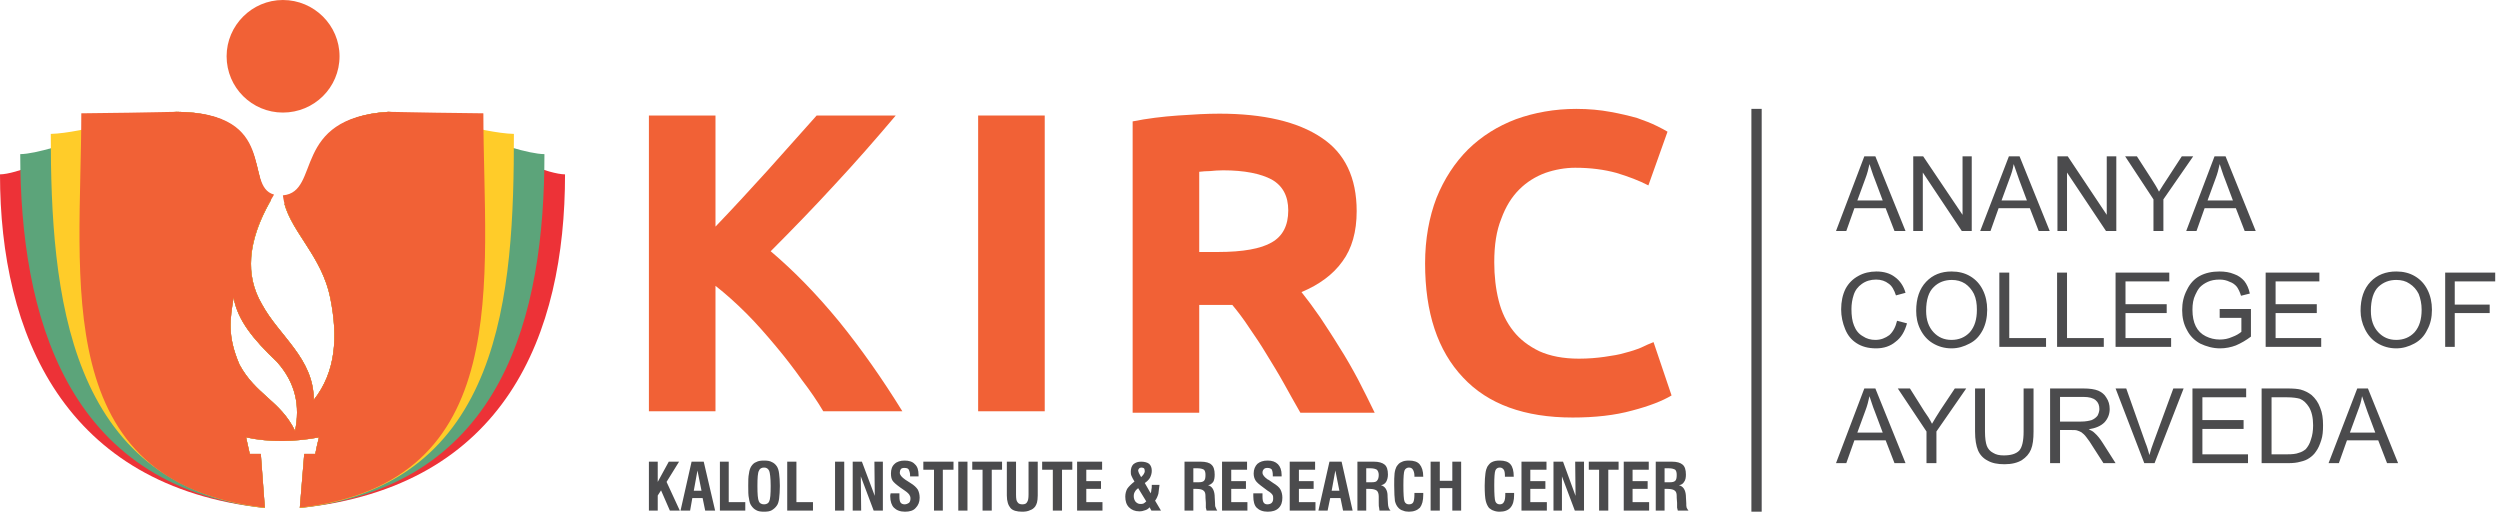
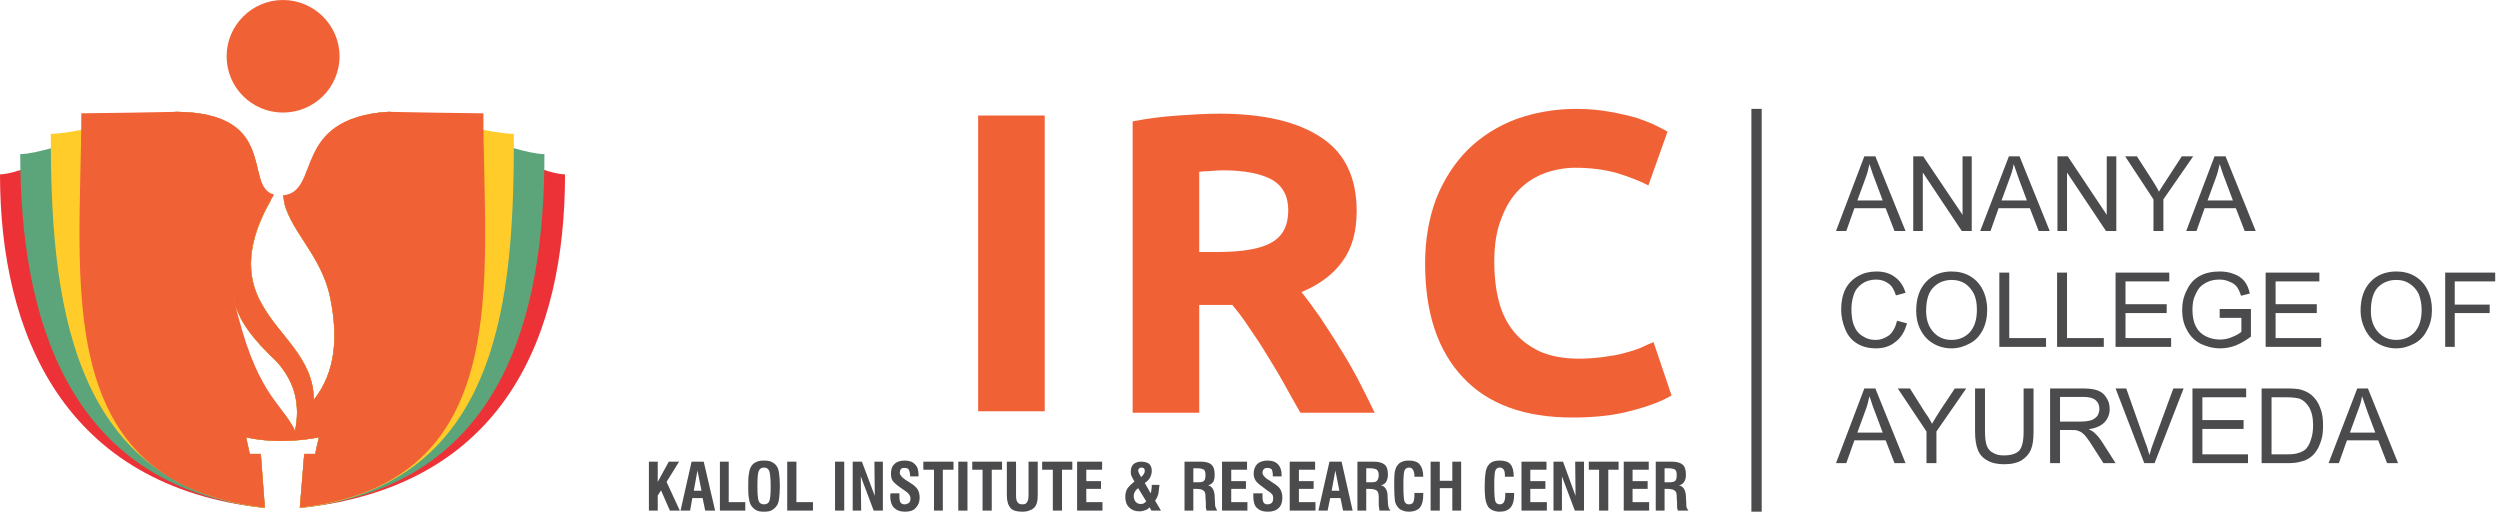
<svg xmlns="http://www.w3.org/2000/svg" width="342" height="70" viewBox="0 0 342 70" fill="none">
  <path fill-rule="evenodd" clip-rule="evenodd" d="M239.59 14.896H240.999V70H239.59V14.896Z" fill="#4B4B4D" />
  <path d="M251.165 31.603L255.039 21.387H256.549L260.676 31.603H259.166L257.958 28.483H253.681L252.574 31.603H251.165ZM254.083 27.426H257.556L256.499 24.608C256.147 23.753 255.945 22.998 255.744 22.444C255.593 23.149 255.442 23.753 255.19 24.407L254.083 27.426ZM261.732 31.603V21.387H263.091L268.476 29.389V21.387H269.734V31.603H268.375L263.041 23.602V31.603H261.732ZM270.891 31.603L274.817 21.387H276.276L280.403 31.603H278.893L277.685 28.483H273.408L272.3 31.603H270.891ZM273.81 27.426H277.282L276.226 24.608C275.924 23.753 275.672 22.998 275.471 22.444C275.37 23.149 275.169 23.753 274.917 24.407L273.81 27.426ZM281.459 31.603V21.387H282.868L288.203 29.389V21.387H289.511V31.603H288.102L282.768 23.602V31.603H281.459ZM294.594 31.603V27.275L290.719 21.387H292.329L294.342 24.508C294.694 25.061 295.047 25.615 295.349 26.218C295.701 25.665 296.053 25.061 296.506 24.407L298.469 21.387H300.029L295.952 27.275V31.603H294.594ZM299.073 31.603L302.947 21.387H304.457L308.584 31.603H307.074L305.866 28.483H301.589L300.482 31.603H299.073ZM301.991 27.426H305.464L304.407 24.608C304.055 23.753 303.853 22.998 303.652 22.444C303.501 23.149 303.35 23.753 303.098 24.407L301.991 27.426ZM259.518 43.882L260.877 44.234C260.575 45.341 260.072 46.197 259.317 46.751C258.612 47.354 257.707 47.656 256.65 47.656C255.543 47.656 254.687 47.405 253.983 46.952C253.278 46.499 252.775 45.895 252.423 45.039C252.07 44.184 251.869 43.278 251.869 42.322C251.869 41.265 252.07 40.309 252.473 39.504C252.876 38.749 253.479 38.145 254.234 37.743C254.939 37.34 255.794 37.139 256.7 37.139C257.707 37.139 258.562 37.39 259.216 37.894C259.921 38.397 260.424 39.152 260.676 40.057L259.367 40.41C259.116 39.655 258.814 39.101 258.361 38.799C257.908 38.447 257.354 38.246 256.65 38.246C255.895 38.246 255.241 38.447 254.687 38.85C254.184 39.202 253.781 39.705 253.58 40.359C253.379 40.963 253.278 41.617 253.278 42.272C253.278 43.178 253.379 43.932 253.63 44.536C253.882 45.191 254.285 45.694 254.838 45.996C255.341 46.348 255.945 46.499 256.549 46.499C257.304 46.499 257.908 46.247 258.461 45.845C258.965 45.392 259.317 44.738 259.518 43.882ZM262.135 42.523C262.135 40.812 262.588 39.504 263.494 38.548C264.4 37.592 265.557 37.139 266.966 37.139C267.922 37.139 268.778 37.34 269.533 37.793C270.287 38.246 270.841 38.85 271.244 39.655C271.646 40.46 271.848 41.366 271.848 42.372C271.848 43.429 271.646 44.335 271.244 45.14C270.791 45.996 270.237 46.599 269.432 47.002C268.677 47.405 267.872 47.656 266.966 47.656C266.01 47.656 265.154 47.405 264.4 46.952C263.645 46.499 263.091 45.845 262.689 45.039C262.286 44.234 262.135 43.379 262.135 42.523ZM263.494 42.523C263.494 43.781 263.846 44.738 264.5 45.442C265.154 46.147 265.96 46.499 266.966 46.499C267.973 46.499 268.828 46.147 269.482 45.442C270.137 44.687 270.438 43.681 270.438 42.372C270.438 41.567 270.338 40.863 270.036 40.208C269.734 39.605 269.331 39.152 268.828 38.799C268.275 38.447 267.671 38.296 267.016 38.296C266.06 38.296 265.205 38.598 264.551 39.252C263.846 39.907 263.494 41.014 263.494 42.523ZM273.508 47.455V37.29H274.867V46.247H279.899V47.455H273.508ZM281.409 47.455V37.29H282.768V46.247H287.8V47.455H281.409ZM289.41 47.455V37.29H296.758V38.497H290.769V41.617H296.405V42.825H290.769V46.247H297.009V47.455H289.41ZM303.652 43.48V42.272H307.929V46.046C307.275 46.549 306.571 46.952 305.866 47.254C305.212 47.505 304.457 47.656 303.702 47.656C302.746 47.656 301.84 47.405 300.985 47.002C300.18 46.549 299.576 45.945 299.173 45.14C298.72 44.335 298.519 43.429 298.519 42.423C298.519 41.416 298.72 40.51 299.173 39.655C299.576 38.799 300.18 38.145 300.935 37.743C301.689 37.34 302.595 37.139 303.602 37.139C304.356 37.139 305.011 37.239 305.615 37.491C306.218 37.692 306.671 38.044 307.024 38.447C307.376 38.9 307.628 39.454 307.778 40.158L306.571 40.46C306.42 39.957 306.218 39.554 306.017 39.252C305.766 38.95 305.464 38.699 305.011 38.548C304.608 38.346 304.155 38.246 303.652 38.246C302.998 38.246 302.495 38.346 302.042 38.548C301.589 38.749 301.236 39.001 300.935 39.303C300.683 39.605 300.482 39.957 300.331 40.309C300.029 40.913 299.928 41.617 299.928 42.372C299.928 43.278 300.079 44.033 300.381 44.637C300.683 45.241 301.136 45.694 301.74 45.996C302.344 46.298 302.998 46.449 303.652 46.449C304.256 46.449 304.809 46.348 305.363 46.096C305.917 45.895 306.319 45.643 306.621 45.392V43.48H303.652ZM309.942 47.455V37.29H317.29V38.497H311.301V41.617H316.937V42.825H311.301V46.247H317.541V47.455H309.942ZM322.926 42.523C322.926 40.812 323.379 39.504 324.285 38.548C325.19 37.592 326.398 37.139 327.807 37.139C328.763 37.139 329.619 37.34 330.374 37.793C331.129 38.246 331.682 38.85 332.085 39.655C332.487 40.46 332.689 41.366 332.689 42.372C332.689 43.429 332.487 44.335 332.034 45.14C331.632 45.996 331.028 46.599 330.273 47.002C329.518 47.405 328.713 47.656 327.807 47.656C326.851 47.656 325.996 47.405 325.241 46.952C324.486 46.499 323.932 45.845 323.53 45.039C323.127 44.234 322.926 43.379 322.926 42.523ZM324.335 42.523C324.335 43.781 324.687 44.738 325.341 45.442C325.996 46.147 326.801 46.499 327.807 46.499C328.814 46.499 329.669 46.147 330.323 45.442C330.978 44.687 331.28 43.681 331.28 42.372C331.28 41.567 331.129 40.863 330.877 40.208C330.575 39.605 330.172 39.152 329.619 38.799C329.116 38.447 328.512 38.296 327.807 38.296C326.851 38.296 326.046 38.598 325.341 39.252C324.687 39.907 324.335 41.014 324.335 42.523ZM334.5 47.455V37.29H341.344V38.497H335.809V41.668H340.589V42.825H335.809V47.455H334.5ZM251.165 63.357L255.039 53.142H256.549L260.676 63.357H259.166L257.958 60.237H253.681L252.574 63.357H251.165ZM254.083 59.18H257.556L256.499 56.362C256.147 55.507 255.945 54.752 255.744 54.198C255.593 54.903 255.442 55.507 255.19 56.161L254.083 59.18ZM263.544 63.357V59.029L259.619 53.142H261.28L263.242 56.262C263.645 56.815 263.997 57.369 264.299 57.973C264.601 57.419 265.004 56.815 265.406 56.161L267.419 53.142H268.979L264.903 59.029V63.357H263.544ZM276.83 53.142H278.188V59.029C278.188 60.086 278.088 60.891 277.836 61.495C277.584 62.099 277.182 62.552 276.578 62.955C275.974 63.307 275.219 63.508 274.213 63.508C273.257 63.508 272.502 63.357 271.898 63.005C271.294 62.703 270.841 62.2 270.589 61.596C270.338 60.992 270.187 60.137 270.187 59.029V53.142H271.546V59.029C271.546 59.935 271.646 60.59 271.797 60.992C271.948 61.395 272.25 61.747 272.653 61.948C273.055 62.2 273.508 62.3 274.112 62.3C275.068 62.3 275.773 62.099 276.226 61.646C276.628 61.193 276.83 60.338 276.83 59.029V53.142ZM280.453 63.357V53.142H284.982C285.888 53.142 286.542 53.242 287.045 53.444C287.498 53.645 287.901 53.947 288.152 54.4C288.454 54.853 288.605 55.356 288.605 55.96C288.605 56.664 288.354 57.268 287.901 57.771C287.397 58.275 286.693 58.577 285.737 58.727C286.089 58.879 286.341 59.029 286.542 59.231C286.945 59.583 287.297 60.036 287.649 60.59L289.41 63.357H287.75L286.391 61.244C285.988 60.59 285.686 60.137 285.435 59.835C285.183 59.482 284.932 59.281 284.73 59.13C284.529 59.029 284.328 58.929 284.126 58.879C283.975 58.828 283.724 58.828 283.372 58.828H281.812V63.357H280.453ZM281.812 57.671H284.68C285.334 57.671 285.787 57.57 286.139 57.469C286.492 57.318 286.743 57.117 286.945 56.865C287.096 56.564 287.196 56.262 287.196 55.96C287.196 55.456 287.045 55.054 286.693 54.752C286.341 54.45 285.787 54.299 285.032 54.299H281.812V57.671ZM293.336 63.357L289.41 53.142H290.87L293.487 60.539C293.738 61.143 293.889 61.697 294.04 62.25C294.191 61.646 294.392 61.093 294.594 60.539L297.311 53.142H298.72L294.745 63.357H293.336ZM299.928 63.357V53.142H307.275V54.349H301.287V57.469H306.923V58.677H301.287V62.15H307.527V63.357H299.928ZM309.389 63.357V53.142H312.911C313.717 53.142 314.321 53.192 314.723 53.293C315.277 53.444 315.78 53.695 316.233 54.047C316.736 54.5 317.139 55.054 317.39 55.758C317.692 56.463 317.793 57.268 317.793 58.174C317.793 58.979 317.743 59.633 317.541 60.237C317.34 60.841 317.139 61.344 316.837 61.747C316.585 62.15 316.233 62.451 315.931 62.653C315.579 62.904 315.176 63.055 314.723 63.156C314.22 63.307 313.666 63.357 313.062 63.357H309.389ZM310.748 62.15H312.911C313.566 62.15 314.119 62.099 314.472 61.948C314.874 61.848 315.176 61.646 315.428 61.445C315.73 61.093 315.981 60.69 316.132 60.137C316.333 59.583 316.434 58.929 316.434 58.174C316.434 57.117 316.233 56.312 315.881 55.708C315.528 55.154 315.126 54.752 314.622 54.551C314.27 54.45 313.666 54.349 312.861 54.349H310.748V62.15ZM318.548 63.357L322.473 53.142H323.932L328.059 63.357H326.549L325.341 60.237H321.064L319.957 63.357H318.548ZM321.466 59.18H324.939L323.882 56.362C323.58 55.507 323.328 54.752 323.127 54.198C323.027 54.903 322.825 55.507 322.574 56.161L321.466 59.18Z" fill="#4B4B4D" />
  <path fill-rule="evenodd" clip-rule="evenodd" d="M0 23.853C0 45.643 8.756 66.578 36.233 69.497L35.679 62.099H34.17L33.666 59.835C36.988 60.539 40.309 60.438 43.63 59.835C43.429 60.59 43.278 61.344 43.127 62.099H41.617L41.014 69.497C69.195 66.578 77.297 45.694 77.297 23.853C72.919 23.803 57.469 15.399 53.142 15.298C39.705 16.104 44.184 27.376 38.9 27.879C40.007 31.905 44.083 35.176 45.191 40.812C46.247 46.096 45.945 50.877 42.926 54.702C42.926 49.015 38.196 45.996 35.83 41.617C33.566 37.743 33.817 33.062 37.038 27.426C33.968 25.162 37.491 15.399 24.155 15.298C19.828 15.399 4.328 23.803 0 23.853ZM40.359 58.929C41.064 55.557 40.46 52.387 37.894 49.518C34.673 46.449 32.509 43.832 31.955 40.712C31.503 43.58 31.05 45.895 32.761 49.871C34.975 53.997 38.346 54.802 40.359 58.929Z" fill="#ED3237" />
  <path fill-rule="evenodd" clip-rule="evenodd" d="M2.768 21.085C2.768 42.876 8.907 66.427 36.233 69.497L35.679 62.099H34.169L33.666 59.835C36.988 60.539 40.309 60.438 43.63 59.835C43.429 60.59 43.278 61.344 43.127 62.099H41.617L41.013 69.497C69.044 66.427 74.479 42.876 74.479 21.085C70.151 21.035 57.469 15.399 53.141 15.298C39.705 16.104 44.184 27.376 38.9 27.879C40.007 31.905 44.083 35.176 45.19 40.812C46.247 46.096 45.945 50.877 42.926 54.702C42.926 49.015 38.195 45.996 35.83 41.617C33.566 37.743 33.817 33.062 37.038 27.426C33.968 25.162 37.491 15.399 24.155 15.298C19.827 15.399 7.146 21.035 2.768 21.085ZM40.359 58.929C41.064 55.557 40.46 52.387 37.893 49.518C34.673 46.449 32.509 43.832 31.955 40.712C31.502 43.58 31.049 45.895 32.76 49.871C34.975 53.997 38.346 54.802 40.359 58.929Z" fill="#5CA47A" />
  <path fill-rule="evenodd" clip-rule="evenodd" d="M6.945 18.318C6.945 40.108 9.159 66.276 36.233 69.497L35.679 62.099H34.17L33.667 59.835C36.988 60.539 40.309 60.438 43.631 59.835C43.429 60.59 43.278 61.344 43.127 62.099H41.618L41.014 69.497C68.843 66.276 70.302 40.108 70.302 18.318C65.974 18.217 57.47 15.399 53.142 15.298C39.705 16.104 44.184 27.376 38.9 27.879C40.007 31.905 44.084 35.176 45.191 40.812C46.248 46.096 45.946 50.877 42.926 54.702C42.926 49.015 38.196 45.996 35.831 41.617C33.566 37.743 33.818 33.062 37.038 27.426C33.968 25.162 37.491 15.399 24.155 15.298C19.828 15.399 11.323 18.217 6.945 18.318ZM40.36 58.929C41.064 55.557 40.46 52.387 37.894 49.518C34.673 46.449 32.509 43.832 31.956 40.712C31.503 43.58 31.05 45.895 32.761 49.871C34.975 53.997 38.347 54.802 40.36 58.929Z" fill="#FFCC29" />
-   <path fill-rule="evenodd" clip-rule="evenodd" d="M11.122 15.5C11.122 38.196 6.593 66.024 36.233 69.446L35.68 62.099H34.17L33.667 59.835C36.988 60.539 40.309 60.438 43.631 59.835C43.429 60.59 43.278 61.344 43.127 62.099H41.618L41.014 69.446C70.654 66.024 66.125 38.196 66.125 15.5C61.797 15.449 57.47 15.399 53.142 15.298C39.705 16.104 43.983 26.269 38.699 26.722C39.252 31.352 43.983 34.673 45.191 40.812C46.248 46.096 45.946 50.877 42.926 54.702C42.926 49.015 38.196 45.996 35.831 41.617C33.415 37.541 33.818 32.61 37.491 26.621C33.214 25.464 38.347 15.399 24.155 15.298C19.828 15.399 15.5 15.449 11.122 15.5ZM40.36 58.929C41.064 55.557 40.46 52.387 37.894 49.518C34.673 46.449 32.509 43.832 31.956 40.712C31.503 43.58 31.05 45.895 32.761 49.871C34.975 53.997 38.347 54.802 40.36 58.929Z" fill="#F16136" />
+   <path fill-rule="evenodd" clip-rule="evenodd" d="M11.122 15.5C11.122 38.196 6.593 66.024 36.233 69.446L35.68 62.099H34.17L33.667 59.835C36.988 60.539 40.309 60.438 43.631 59.835C43.429 60.59 43.278 61.344 43.127 62.099H41.618L41.014 69.446C70.654 66.024 66.125 38.196 66.125 15.5C61.797 15.449 57.47 15.399 53.142 15.298C39.705 16.104 43.983 26.269 38.699 26.722C39.252 31.352 43.983 34.673 45.191 40.812C46.248 46.096 45.946 50.877 42.926 54.702C42.926 49.015 38.196 45.996 35.831 41.617C33.415 37.541 33.818 32.61 37.491 26.621C33.214 25.464 38.347 15.399 24.155 15.298C19.828 15.399 15.5 15.449 11.122 15.5ZM40.36 58.929C41.064 55.557 40.46 52.387 37.894 49.518C34.673 46.449 32.509 43.832 31.956 40.712C34.975 53.997 38.347 54.802 40.36 58.929Z" fill="#F16136" />
  <path fill-rule="evenodd" clip-rule="evenodd" d="M38.699 0C42.977 0 46.449 3.472 46.449 7.699C46.449 11.977 42.977 15.399 38.699 15.399C34.472 15.399 31 11.977 31 7.699C31 3.472 34.472 0 38.699 0Z" fill="#F16136" />
-   <path d="M112.624 56.262C111.819 54.903 110.863 53.494 109.705 51.984C108.598 50.424 107.441 48.915 106.132 47.355C104.824 45.795 103.515 44.285 102.106 42.876C100.697 41.467 99.288 40.209 97.879 39.102V56.262H88.77V15.802H97.879V31C100.244 28.534 102.609 25.967 105.025 23.3C107.441 20.582 109.655 18.117 111.718 15.802H122.538C119.77 19.073 117.002 22.243 114.184 25.263C111.416 28.282 108.497 31.301 105.428 34.371C108.648 37.089 111.768 40.309 114.788 43.983C117.807 47.707 120.676 51.783 123.443 56.262H112.624Z" fill="#F16136" />
  <path d="M133.81 15.802H142.919V56.262H133.81V15.802Z" fill="#F16136" />
  <path d="M166.822 15.55C172.861 15.55 177.541 16.657 180.762 18.821C183.982 20.935 185.593 24.307 185.593 28.886C185.593 31.704 184.939 34.019 183.63 35.78C182.372 37.542 180.46 38.951 178.044 39.957C178.849 40.964 179.705 42.121 180.611 43.429C181.466 44.738 182.372 46.097 183.228 47.506C184.133 48.915 184.989 50.425 185.794 51.934C186.599 53.494 187.354 55.004 188.059 56.463H177.893C177.138 55.155 176.384 53.796 175.629 52.437C174.874 51.079 174.069 49.77 173.264 48.462C172.509 47.204 171.704 45.996 170.898 44.839C170.144 43.681 169.338 42.624 168.583 41.718H164.054V56.463H154.946V16.607C156.959 16.204 159.022 15.953 161.136 15.802C163.249 15.651 165.161 15.55 166.822 15.55ZM167.325 23.3C166.671 23.3 166.067 23.35 165.564 23.401C165.011 23.401 164.558 23.451 164.054 23.501V34.472H166.621C170.043 34.472 172.509 34.019 173.968 33.163C175.478 32.308 176.233 30.849 176.233 28.785C176.233 26.823 175.478 25.414 173.968 24.558C172.458 23.753 170.244 23.3 167.325 23.3Z" fill="#F16136" />
  <path d="M215.133 57.117C208.591 57.117 203.558 55.306 200.136 51.632C196.664 47.959 194.953 42.775 194.953 36.032C194.953 32.711 195.507 29.691 196.513 27.074C197.57 24.457 199.029 22.243 200.841 20.432C202.703 18.62 204.867 17.261 207.383 16.305C209.899 15.399 212.667 14.896 215.636 14.896C217.347 14.896 218.907 15.047 220.266 15.299C221.675 15.55 222.933 15.852 223.99 16.154C224.996 16.506 225.902 16.859 226.607 17.211C227.311 17.563 227.814 17.815 228.116 18.016L225.499 25.363C224.241 24.709 222.782 24.155 221.121 23.652C219.461 23.199 217.599 22.948 215.485 22.948C214.126 22.948 212.717 23.199 211.409 23.652C210.05 24.155 208.842 24.91 207.836 25.917C206.779 26.974 205.974 28.282 205.37 29.943C204.716 31.553 204.414 33.516 204.414 35.881C204.414 37.743 204.615 39.504 205.018 41.114C205.42 42.725 206.075 44.084 207.031 45.291C207.937 46.449 209.144 47.355 210.604 48.059C212.063 48.713 213.875 49.066 215.988 49.066C217.297 49.066 218.454 48.965 219.511 48.814C220.568 48.663 221.524 48.512 222.329 48.261C223.134 48.059 223.889 47.808 224.493 47.556C225.097 47.254 225.701 47.002 226.204 46.801L228.67 54.098C227.412 54.853 225.6 55.557 223.285 56.161C220.92 56.816 218.203 57.117 215.133 57.117Z" fill="#F16136" />
  <path d="M88.77 69.849V63.156H89.978V65.924L91.488 63.156H92.897L91.186 65.924L92.998 69.849H91.639L90.431 67.081L89.978 67.786V69.849H88.77ZM94.91 67.132H95.967L95.413 64.364L94.91 67.132ZM93.098 69.849L94.608 63.156H96.269L97.829 69.849H96.47L96.118 68.138H94.709L94.407 69.849H93.098ZM98.483 69.849V63.156H99.691V68.692H101.955V69.849H98.483ZM103.616 66.477C103.616 67.585 103.666 68.289 103.817 68.591C103.918 68.843 104.17 68.994 104.522 68.994C104.874 68.994 105.126 68.843 105.226 68.591C105.377 68.289 105.428 67.585 105.428 66.477C105.428 65.37 105.327 64.666 105.226 64.414C105.075 64.112 104.874 63.961 104.522 63.961C104.17 63.961 103.918 64.112 103.817 64.414C103.666 64.666 103.616 65.37 103.616 66.477ZM102.358 66.477C102.358 65.773 102.358 65.219 102.459 64.766C102.509 64.364 102.609 64.062 102.76 63.81C102.962 63.508 103.163 63.307 103.465 63.206C103.717 63.056 104.069 63.005 104.522 63.005C104.975 63.005 105.327 63.056 105.579 63.206C105.83 63.307 106.082 63.508 106.283 63.81C106.434 64.062 106.535 64.364 106.585 64.817C106.635 65.219 106.686 65.773 106.686 66.477C106.686 67.182 106.635 67.736 106.585 68.188C106.535 68.591 106.434 68.943 106.283 69.145C106.082 69.447 105.83 69.648 105.579 69.799C105.327 69.95 104.975 70 104.522 70C104.069 70 103.717 69.95 103.465 69.799C103.163 69.648 102.962 69.447 102.76 69.145C102.609 68.943 102.509 68.591 102.459 68.188C102.358 67.786 102.358 67.182 102.358 66.477ZM107.692 69.849V63.156H108.95V68.692H111.215V69.849H107.692ZM114.234 69.849V63.156H115.492V69.849H114.234ZM116.65 69.849V63.156H117.908L119.669 67.836L119.619 63.156H120.776V69.849H119.518L117.757 65.169L117.807 69.849H116.65ZM121.833 67.484H123.041V67.937C123.041 68.339 123.091 68.591 123.192 68.742C123.292 68.893 123.494 68.994 123.745 68.994C123.997 68.994 124.198 68.893 124.349 68.792C124.5 68.641 124.551 68.44 124.551 68.188C124.551 67.987 124.5 67.836 124.4 67.685C124.299 67.534 124.098 67.333 123.796 67.132L123.141 66.679C122.588 66.276 122.236 65.974 122.085 65.723C121.934 65.471 121.883 65.169 121.883 64.766C121.883 64.213 122.034 63.76 122.387 63.458C122.689 63.156 123.192 63.005 123.745 63.005C124.349 63.005 124.852 63.156 125.154 63.508C125.507 63.81 125.658 64.314 125.658 64.968C125.658 65.018 125.658 65.068 125.658 65.119V65.169H124.5V65.018C124.5 64.666 124.4 64.414 124.299 64.213C124.198 64.062 123.997 64.012 123.695 64.012C123.494 64.012 123.343 64.062 123.242 64.163C123.141 64.314 123.091 64.465 123.091 64.666C123.091 64.968 123.343 65.27 123.846 65.622L124.551 66.075C125.054 66.377 125.356 66.679 125.557 66.981C125.708 67.283 125.809 67.635 125.809 68.088C125.809 68.692 125.607 69.145 125.255 69.497C124.953 69.849 124.45 70 123.796 70C123.141 70 122.638 69.799 122.286 69.447C121.984 69.145 121.783 68.591 121.783 67.886C121.783 67.786 121.783 67.685 121.833 67.534V67.484ZM127.771 69.849V64.263H126.312V63.156H130.438V64.263H128.979V69.849H127.771ZM131.093 69.849V63.156H132.351V69.849H131.093ZM134.414 69.849V64.263H133.005V63.156H137.081V64.263H135.672V69.849H134.414ZM137.735 63.156H138.993V67.635C138.993 68.188 139.044 68.541 139.195 68.692C139.295 68.893 139.547 68.994 139.849 68.994C140.201 68.994 140.402 68.893 140.503 68.692C140.654 68.49 140.704 68.138 140.704 67.635V63.156H141.962V67.786C141.962 68.188 141.912 68.541 141.862 68.742C141.811 68.943 141.711 69.145 141.61 69.296C141.409 69.547 141.208 69.698 140.906 69.799C140.604 69.95 140.251 70 139.849 70C139.094 70 138.54 69.849 138.239 69.497C137.937 69.145 137.735 68.591 137.735 67.786V63.156ZM144.026 69.849V64.263H142.566V63.156H146.693V64.263H145.284V69.849H144.026ZM147.347 69.849V63.156H150.769V64.263H148.605V65.823H150.618V66.88H148.605V68.692H150.819V69.849H147.347ZM156.103 65.27C156.254 65.119 156.405 64.968 156.456 64.867C156.556 64.716 156.607 64.565 156.607 64.465C156.607 64.263 156.556 64.163 156.506 64.062C156.405 64.012 156.305 63.961 156.154 63.961C156.003 63.961 155.902 64.012 155.852 64.062C155.751 64.163 155.701 64.263 155.701 64.414C155.701 64.465 155.751 64.515 155.751 64.565C155.751 64.615 155.801 64.666 155.801 64.716L156.103 65.27ZM156.808 68.591L155.701 66.779C155.499 66.93 155.349 67.081 155.248 67.283C155.147 67.434 155.097 67.635 155.097 67.886C155.097 68.188 155.198 68.44 155.349 68.641C155.55 68.843 155.751 68.943 156.003 68.943C156.154 68.943 156.254 68.943 156.405 68.893C156.506 68.843 156.657 68.742 156.808 68.591ZM157.512 69.849L157.261 69.396C157.11 69.597 156.858 69.749 156.657 69.799C156.405 69.899 156.154 69.95 155.852 69.95C155.248 69.95 154.795 69.749 154.443 69.396C154.09 69.044 153.939 68.541 153.939 67.937C153.939 67.534 154.04 67.182 154.191 66.88C154.392 66.578 154.745 66.226 155.198 65.874C154.996 65.572 154.896 65.32 154.795 65.119C154.694 64.917 154.694 64.716 154.694 64.515C154.694 64.112 154.795 63.76 155.047 63.508C155.349 63.257 155.701 63.156 156.103 63.156C156.556 63.156 156.959 63.257 157.21 63.458C157.462 63.71 157.563 64.012 157.563 64.414C157.563 64.766 157.462 65.068 157.311 65.37C157.16 65.622 156.909 65.874 156.607 66.075L157.412 67.484C157.462 67.333 157.512 67.182 157.512 66.981C157.563 66.83 157.563 66.628 157.563 66.427V66.326H158.62C158.569 66.779 158.519 67.182 158.469 67.534C158.368 67.886 158.217 68.239 158.016 68.49L158.821 69.849H157.512ZM163.249 65.974H163.954C164.306 65.974 164.558 65.924 164.709 65.773C164.86 65.622 164.91 65.37 164.91 64.968C164.91 64.666 164.86 64.414 164.709 64.263C164.558 64.163 164.256 64.062 163.853 64.062H163.249V65.974ZM162.042 69.849V63.156H164.256C164.96 63.156 165.464 63.307 165.715 63.559C166.017 63.81 166.168 64.263 166.168 64.917C166.168 65.32 166.118 65.672 165.967 65.924C165.765 66.175 165.564 66.326 165.262 66.377C165.816 66.528 166.118 67.031 166.168 67.836C166.168 67.886 166.168 67.937 166.168 67.937L166.218 68.843C166.218 69.094 166.218 69.296 166.319 69.447C166.369 69.597 166.42 69.698 166.52 69.849H165.061C165.011 69.698 165.011 69.597 164.96 69.447C164.96 69.296 164.96 69.044 164.96 68.792L164.91 68.088V67.937C164.91 67.534 164.86 67.283 164.658 67.132C164.507 66.981 164.205 66.88 163.652 66.88H163.249V69.849H162.042ZM167.175 69.849V63.156H170.597V64.263H168.433V65.823H170.446V66.88H168.433V68.692H170.647V69.849H167.175ZM171.452 67.484H172.71V67.937C172.71 68.339 172.76 68.591 172.861 68.742C172.962 68.893 173.113 68.994 173.364 68.994C173.666 68.994 173.868 68.893 173.968 68.792C174.119 68.641 174.17 68.44 174.17 68.188C174.17 67.987 174.17 67.836 174.069 67.685C173.968 67.534 173.767 67.333 173.415 67.132L172.811 66.679C172.257 66.276 171.905 65.974 171.754 65.723C171.603 65.471 171.502 65.169 171.502 64.766C171.502 64.213 171.704 63.76 172.006 63.458C172.358 63.156 172.811 63.005 173.415 63.005C174.019 63.005 174.471 63.156 174.824 63.508C175.126 63.81 175.327 64.314 175.327 64.968C175.327 65.018 175.327 65.068 175.327 65.119V65.169H174.119V65.018C174.119 64.666 174.069 64.414 173.968 64.213C173.817 64.062 173.616 64.012 173.364 64.012C173.163 64.012 173.012 64.062 172.911 64.163C172.76 64.314 172.71 64.465 172.71 64.666C172.71 64.968 172.962 65.27 173.465 65.622H173.515L174.17 66.075C174.673 66.377 175.025 66.679 175.176 66.981C175.327 67.283 175.428 67.635 175.428 68.088C175.428 68.692 175.277 69.145 174.924 69.497C174.572 69.849 174.069 70 173.415 70C172.76 70 172.257 69.799 171.905 69.447C171.603 69.145 171.452 68.591 171.452 67.886C171.452 67.786 171.452 67.685 171.452 67.534V67.484ZM176.434 69.849V63.156H179.906V64.263H177.692V65.823H179.705V66.88H177.692V68.692H179.957V69.849H176.434ZM182.171 67.132H183.228L182.674 64.364L182.171 67.132ZM180.359 69.849L181.869 63.156H183.53L185.039 69.849H183.731L183.379 68.138H181.97L181.617 69.849H180.359ZM186.901 65.974H187.606C188.008 65.974 188.26 65.924 188.361 65.773C188.512 65.622 188.612 65.37 188.612 64.968C188.612 64.666 188.512 64.414 188.361 64.263C188.21 64.163 187.908 64.062 187.505 64.062H186.901V65.974ZM185.694 69.849V63.156H187.958C188.612 63.156 189.116 63.307 189.418 63.559C189.719 63.81 189.87 64.263 189.87 64.917C189.87 65.32 189.77 65.672 189.619 65.924C189.468 66.175 189.216 66.326 188.914 66.377C189.468 66.528 189.82 67.031 189.82 67.836C189.82 67.886 189.82 67.937 189.82 67.937L189.87 68.843C189.87 69.094 189.921 69.296 189.971 69.447C190.021 69.597 190.072 69.698 190.223 69.849H188.713C188.713 69.698 188.663 69.597 188.663 69.447C188.612 69.296 188.612 69.044 188.612 68.792V68.088V67.937C188.612 67.534 188.512 67.283 188.361 67.132C188.159 66.981 187.857 66.88 187.354 66.88H186.901V69.849H185.694ZM193.494 67.434H194.701C194.701 67.484 194.701 67.534 194.701 67.585C194.701 67.635 194.701 67.685 194.701 67.685C194.701 68.49 194.551 69.044 194.249 69.447C193.896 69.799 193.393 70 192.739 70C192.437 70 192.135 69.95 191.934 69.849C191.682 69.799 191.481 69.648 191.33 69.497C191.078 69.245 190.927 68.943 190.827 68.541C190.776 68.138 190.726 67.434 190.726 66.427C190.726 65.723 190.726 65.169 190.776 64.766C190.827 64.364 190.927 64.062 191.028 63.861C191.229 63.559 191.43 63.307 191.732 63.206C191.984 63.056 192.336 63.005 192.739 63.005C193.393 63.005 193.896 63.156 194.198 63.508C194.5 63.861 194.701 64.414 194.701 65.219H193.494V65.068C193.494 64.716 193.393 64.414 193.292 64.263C193.192 64.062 192.99 63.961 192.739 63.961C192.487 63.961 192.236 64.112 192.135 64.364C192.034 64.615 191.984 65.27 191.984 66.377C191.984 67.585 192.034 68.339 192.135 68.591C192.236 68.843 192.437 68.994 192.739 68.994C193.041 68.994 193.242 68.893 193.343 68.692C193.443 68.49 193.494 68.088 193.494 67.534V67.434ZM195.708 69.849V63.156H196.966V65.773H198.677V63.156H199.885V69.849H198.677V66.779H196.966V69.849H195.708ZM205.924 67.434H207.131C207.131 67.484 207.131 67.534 207.131 67.585C207.131 67.635 207.131 67.685 207.131 67.685C207.131 68.49 206.98 69.044 206.628 69.447C206.326 69.799 205.823 70 205.169 70C204.817 70 204.565 69.95 204.313 69.849C204.112 69.799 203.911 69.648 203.709 69.497C203.508 69.245 203.357 68.943 203.256 68.541C203.156 68.138 203.106 67.434 203.106 66.427C203.106 65.723 203.156 65.169 203.206 64.766C203.256 64.364 203.357 64.062 203.458 63.861C203.659 63.559 203.86 63.307 204.112 63.206C204.414 63.056 204.716 63.005 205.169 63.005C205.823 63.005 206.326 63.156 206.628 63.508C206.93 63.861 207.081 64.414 207.081 65.219H205.873V65.068C205.873 64.716 205.823 64.414 205.722 64.263C205.571 64.062 205.42 63.961 205.169 63.961C204.867 63.961 204.666 64.112 204.565 64.364C204.464 64.615 204.414 65.27 204.414 66.377C204.414 67.585 204.464 68.339 204.565 68.591C204.666 68.843 204.867 68.994 205.169 68.994C205.42 68.994 205.622 68.893 205.722 68.692C205.873 68.49 205.924 68.088 205.924 67.534V67.434ZM208.138 69.849V63.156H211.56V64.263H209.346V65.823H211.409V66.88H209.346V68.692H211.61V69.849H208.138ZM212.516 69.849V63.156H213.824L215.535 67.836L215.485 63.156H216.693V69.849H215.435L213.673 65.169V69.849H212.516ZM218.756 69.849V64.263H217.347V63.156H221.423V64.263H220.014V69.849H218.756ZM222.128 69.849V63.156H225.55V64.263H223.336V65.823H225.399V66.88H223.336V68.692H225.6V69.849H222.128ZM227.714 65.974H228.418C228.771 65.974 229.022 65.924 229.173 65.773C229.324 65.622 229.374 65.37 229.374 64.968C229.374 64.666 229.324 64.414 229.173 64.263C229.022 64.163 228.72 64.062 228.318 64.062H227.714V65.974ZM226.506 69.849V63.156H228.72C229.425 63.156 229.878 63.307 230.18 63.559C230.482 63.81 230.632 64.263 230.632 64.917C230.632 65.32 230.582 65.672 230.381 65.924C230.23 66.175 230.029 66.326 229.676 66.377C230.28 66.528 230.582 67.031 230.632 67.836C230.632 67.886 230.632 67.937 230.632 67.937L230.683 68.843C230.683 69.094 230.683 69.296 230.733 69.447C230.783 69.597 230.884 69.698 230.985 69.849H229.525C229.475 69.698 229.475 69.597 229.425 69.447C229.425 69.296 229.425 69.044 229.425 68.792L229.374 68.088V67.937C229.374 67.534 229.324 67.283 229.123 67.132C228.972 66.981 228.62 66.88 228.116 66.88H227.714V69.849H226.506Z" fill="#4B4B4D" />
</svg>